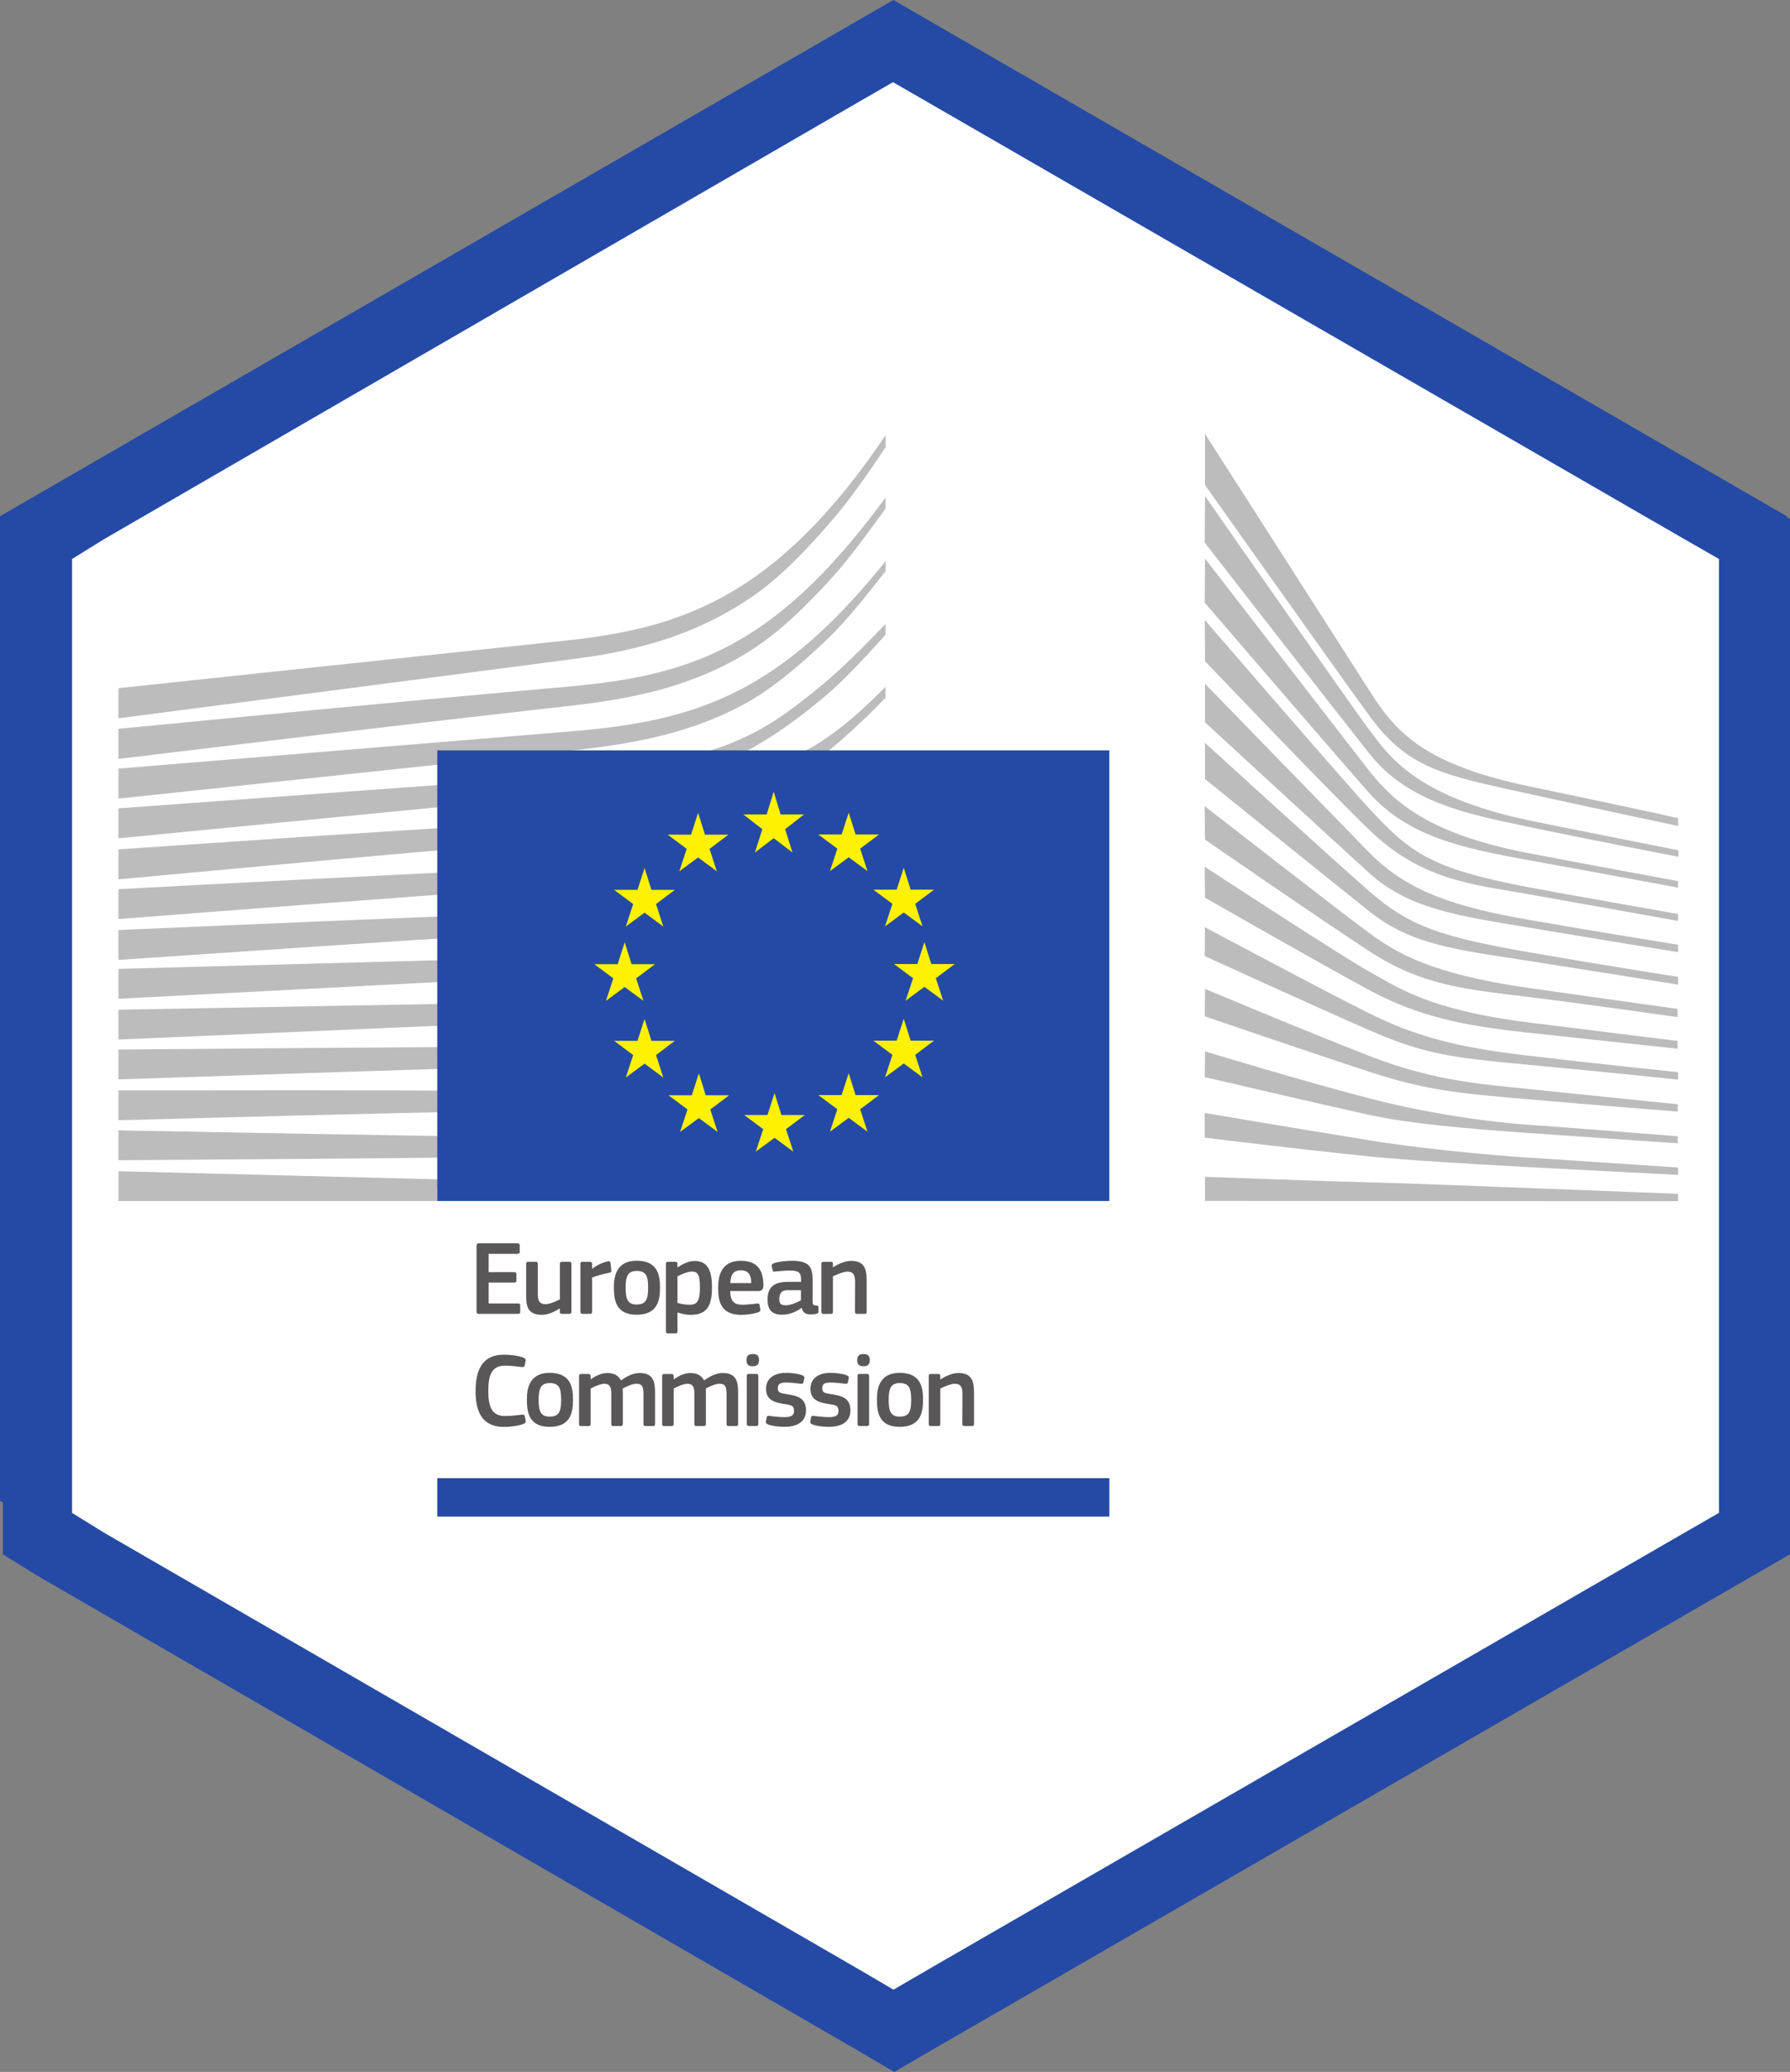
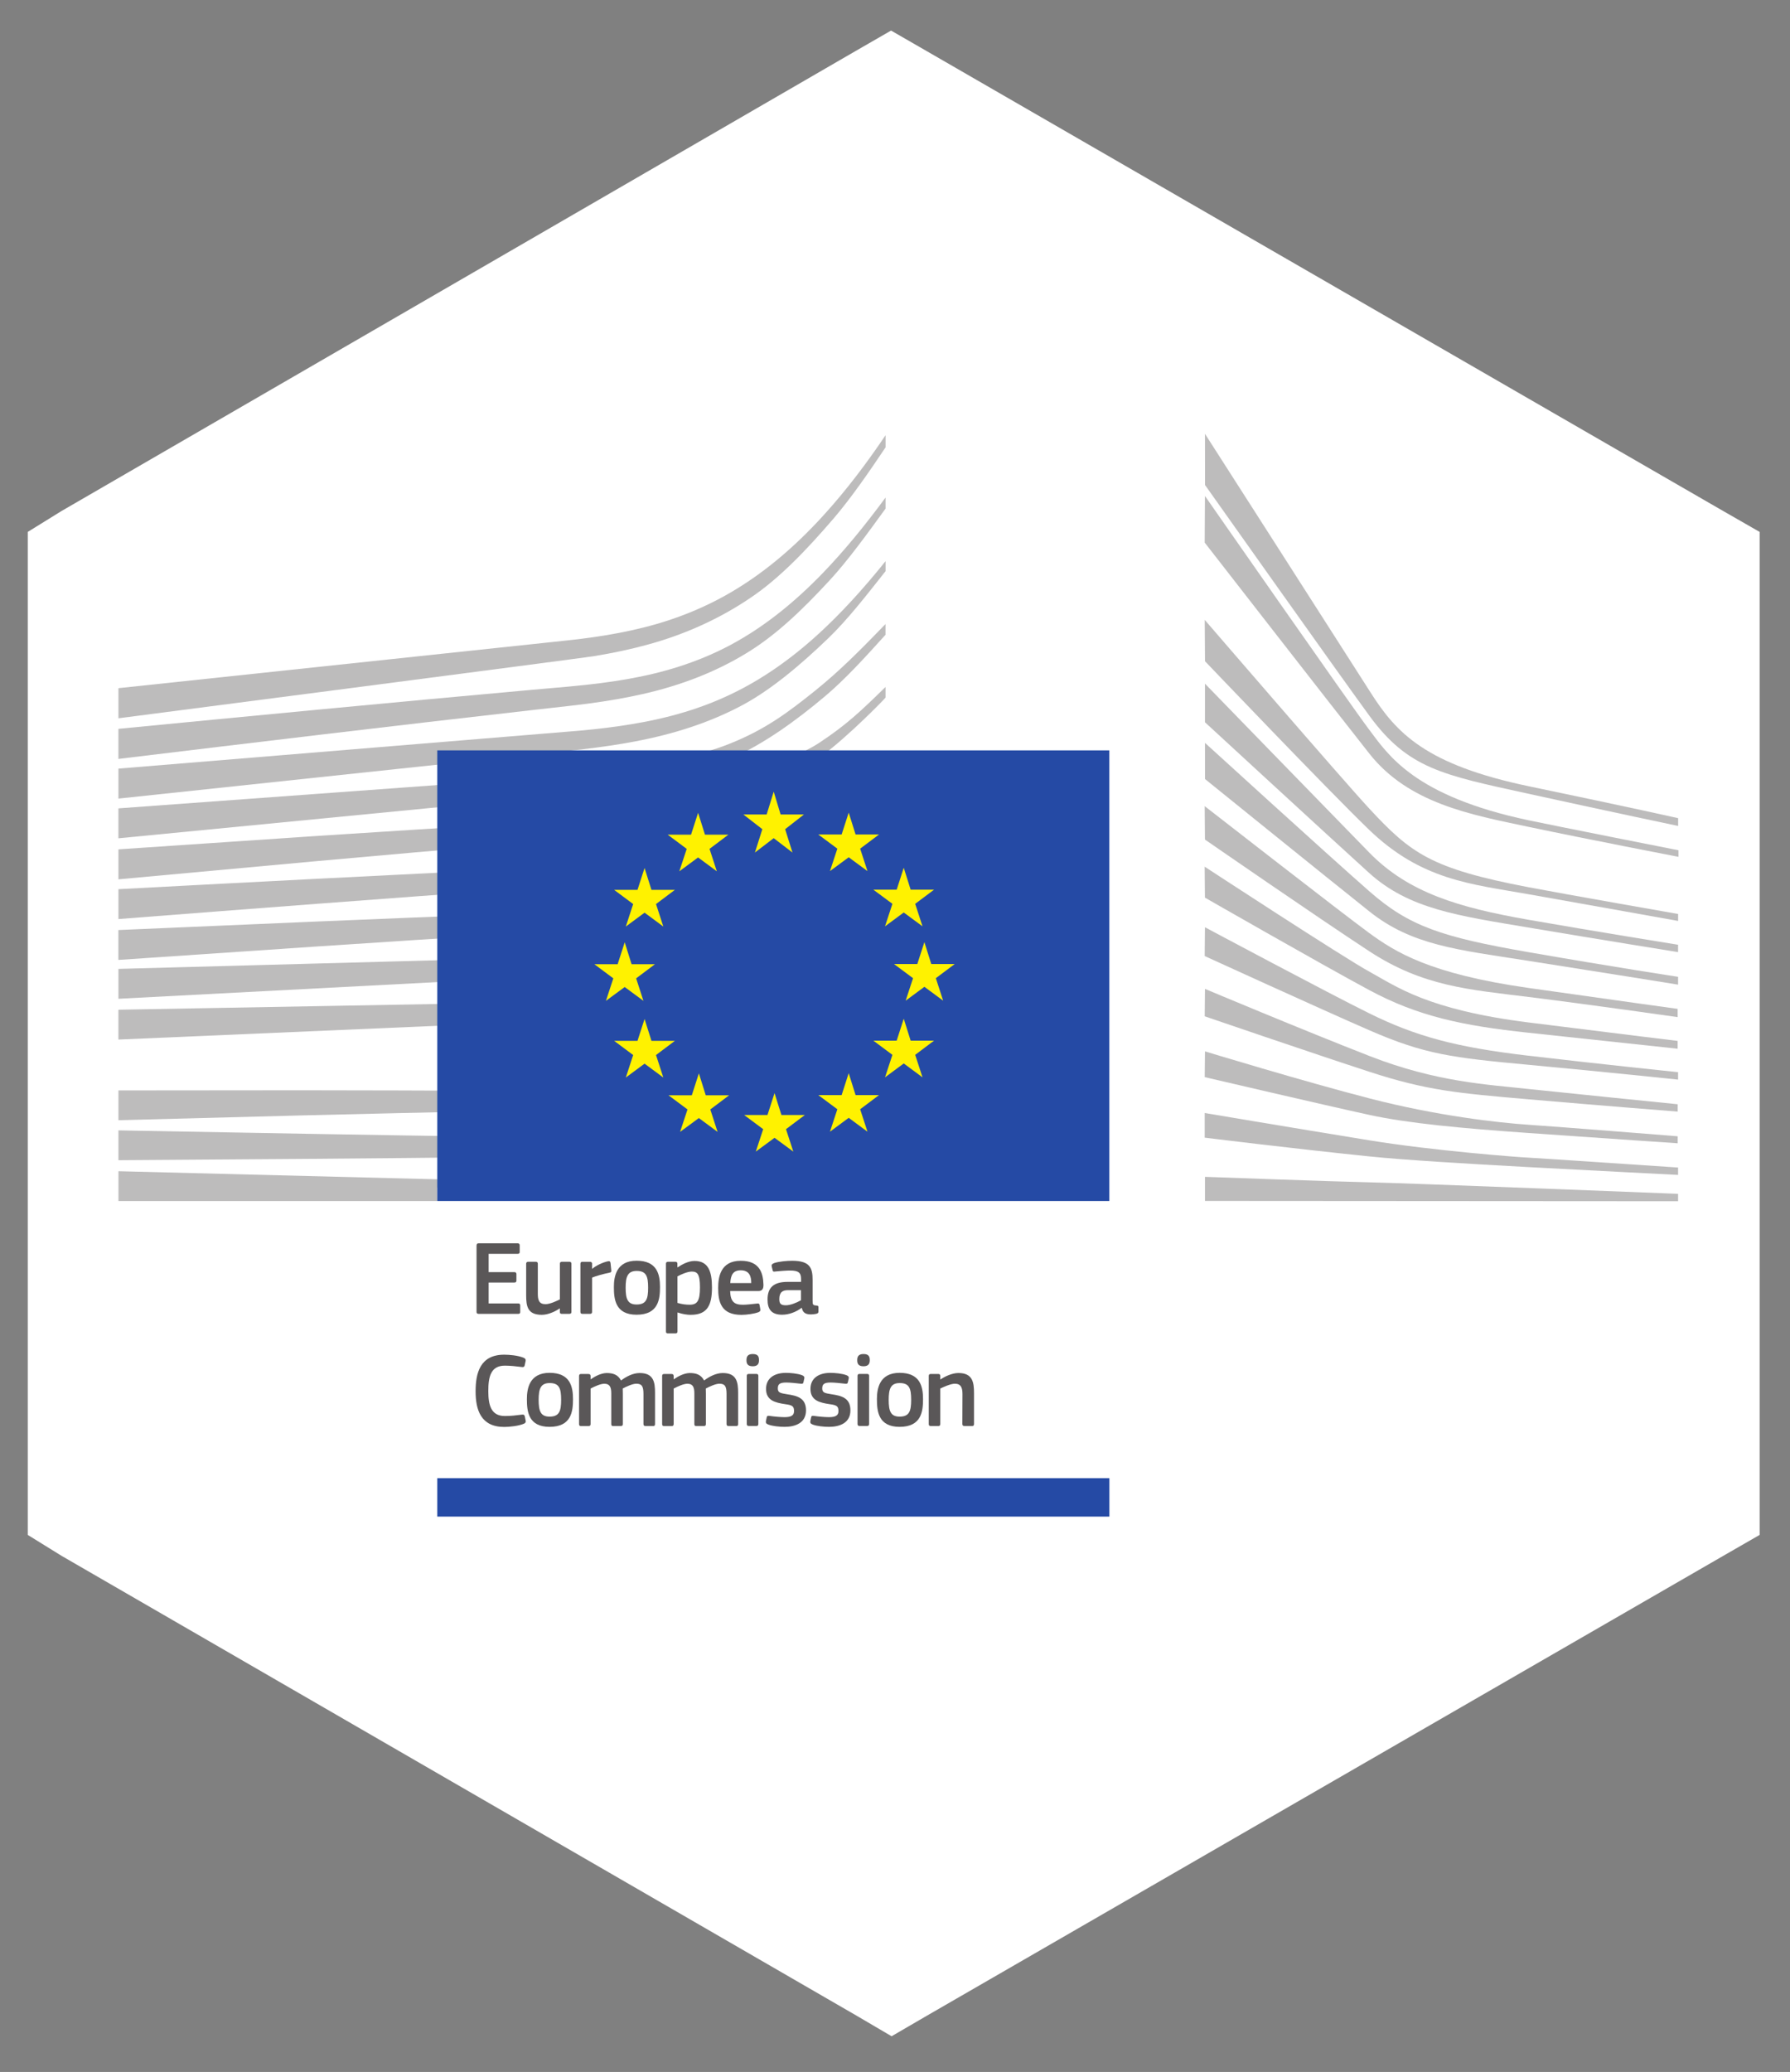
<svg xmlns="http://www.w3.org/2000/svg" xmlns:ns1="http://www.inkscape.org/namespaces/inkscape" xmlns:ns2="http://sodipodi.sourceforge.net/DTD/sodipodi-0.dtd" xmlns:xlink="http://www.w3.org/1999/xlink" ns1:version="1.3.2 (091e20ef0f, 2023-11-25)" ns2:docname="EC.hex.svg" version="1.1" id="Ebene_1" x="0px" y="0px" width="165.922" height="192" viewBox="0 0 165.922 192" enable-background="new 0 0 198.425 198.425" xml:space="preserve">
  <rect x="0" y="0" width="165.922" height="192" fill="#808080" stroke="none" />
  <ns2:namedview ns1:current-layer="Ebene_1" ns1:window-maximized="1" ns1:window-y="0" ns1:window-x="0" ns1:cy="79.035427" ns1:cx="60.431094" ns1:zoom="3.7894399" showgrid="false" id="namedview2247" ns1:window-height="1007" ns1:window-width="1920" ns1:pageshadow="2" ns1:pageopacity="0" guidetolerance="10" gridtolerance="10" objecttolerance="10" borderopacity="1" bordercolor="#666666" pagecolor="#ffffff" ns1:pagecheckerboard="0" ns1:showpageshadow="2" ns1:deskcolor="#d1d1d1" />
  <defs id="defs4140">
    <linearGradient gradientUnits="userSpaceOnUse" y2="411.34" x2="132.1" y1="183.94" x1="365.94" id="Sfumatura_senza_nome_277" gradientTransform="translate(-121.605,-420.107)">
      <stop id="stop1798" stop-color="#5697ff" offset="0" />
      <stop id="stop1800" stop-color="#6a0041" offset="1" />
    </linearGradient>
    <linearGradient xlink:href="#Sfumatura_senza_nome_277" id="linearGradient3167" x1="39.712" y1="99.213" x2="158.712" y2="99.213" gradientUnits="userSpaceOnUse" />
  </defs>
  <polygon points="161.938,66.116 161.938,63.104 159.308,61.6 101.841,28.504 99.234,27.006 96.629,28.504 39.347,61.6 36.911,63.104 36.911,66.116 36.911,132.309 36.911,135.321 39.346,136.825 96.715,169.921 99.273,171.419 101.853,169.921 159.319,136.825 161.938,135.321 161.938,132.309 " id="polygon247209-6" style="fill:#ffffff;fill-opacity:1" transform="matrix(1.284,0,0,1.287,-44.821,-31.924)" />
-   <path id="polygon4013" style="fill:#254aa5;fill-opacity:1;stroke:none;stroke-width:1.327;stroke-opacity:1" d="M 82.811,0 0,47.836 v 91.239 l 0.264,0.153 v 0.803 4.002 l 3.227,2 76.012,43.977 3.391,1.99 3.418,-1.99 76.141,-43.977 3.471,-2 v -4.002 -87.955 -4.004 l -0.301,-0.172 v -0.065 z" />
  <g id="g4281" transform="matrix(1.325,0,0,1.329,-47.067,-23.927)">
    <path id="path42" style="fill:#ffffff;fill-opacity:1;fill-rule:nonzero;stroke:none;stroke-width:0.558" d="m 133.457,60.462 v 0 c 2.273,0 4.115,1.842 4.115,4.115 v 27.33 c 0,2.273 -1.842,4.115 -4.115,4.115 -2.273,0 -4.115,-1.842 -4.115,-4.115 V 64.576 c 0,-2.273 1.842,-4.115 4.115,-4.115" />
    <g transform="matrix(0.558,0,0,-0.558,120.136,77.683)" id="g44">
      <path id="path46" style="fill:#ffffff;fill-opacity:1;fill-rule:nonzero;stroke:none" d="M 0,0 H -0.506 C -0.57,0 -0.633,-0.008 -0.698,-0.01 -0.762,-0.008 -0.825,0 -0.89,0 h -7.283 c -3.929,0 -7.359,-2.965 -7.613,-6.885 -0.278,-4.296 3.124,-7.867 7.361,-7.867 0.776,0 1.343,-0.754 1.111,-1.494 -0.658,-2.088 -2.341,-3.751 -4.547,-4.333 -2.074,-0.547 -4.276,-0.821 -6.605,-0.821 -4.007,0 -7.574,0.865 -10.7,2.595 -3.127,1.73 -5.57,4.144 -7.331,7.24 -1.761,3.096 -2.641,6.617 -2.641,10.564 0,4.006 0.88,7.558 2.641,10.654 1.761,3.097 4.219,5.493 7.377,7.195 3.156,1.698 6.768,2.549 10.836,2.549 4.681,0 8.865,-1.269 12.55,-3.807 2.341,-1.612 5.524,-1.588 7.757,0.171 3.48,2.741 3.289,8.045 -0.315,10.452 -1.7,1.136 -3.538,2.112 -5.512,2.928 -4.553,1.881 -9.623,2.823 -15.208,2.823 -6.679,0 -12.69,-1.412 -18.03,-4.235 -5.344,-2.822 -9.517,-6.738 -12.522,-11.747 -3.005,-5.008 -4.508,-10.67 -4.508,-16.983 0,-6.315 1.503,-11.975 4.508,-16.984 3.005,-5.009 7.148,-8.924 12.43,-11.747 5.282,-2.824 11.231,-4.235 17.849,-4.235 4.613,0 9.197,0.699 13.751,2.095 0.045,0.014 0.091,0.028 0.136,0.042 7.104,2.202 11.884,8.86 11.884,16.297 v 9.047 C 6.486,-2.904 3.583,0 0,0" />
    </g>
    <g transform="matrix(0.558,0,0,-0.558,85.808,64.525)" id="g48">
      <path id="path50" style="fill:#ffffff;fill-opacity:1;fill-rule:nonzero;stroke:none" d="m 0,0 v -49.176 c 0,-4.023 -3.262,-7.285 -7.286,-7.285 h -1.381 c -2.181,0 -4.247,0.977 -5.631,2.662 l -24.229,29.505 c -1.804,2.197 -5.368,0.921 -5.368,-1.922 v -22.96 c 0,-4.023 -3.261,-7.285 -7.285,-7.285 -4.023,0 -7.285,3.262 -7.285,7.285 V 0 c 0,4.024 3.262,7.285 7.285,7.285 h 1.468 c 2.184,0 4.253,-0.979 5.636,-2.669 l 24.135,-29.475 c 1.802,-2.202 5.37,-0.927 5.37,1.918 V 0 c 0,4.024 3.261,7.285 7.285,7.285 C -3.262,7.285 0,4.024 0,0" />
    </g>
  </g>
  <g id="g3175" transform="matrix(0.393,0,0,0.394,71.339,43.054)" style="fill:#ffffff">
    <path style="fill:#ffffff" class="cls-3" d="m -89.057,224.134 h -17.43 l -3.32,8.05 h -8.92 l 16.75,-37.58 h 8.59 l 16.8,37.58 h -9.12 z m -2.74,-6.61 -6,-14.38 -6,14.38 z" id="path1815" />
    <path style="fill:#ffffff" class="cls-3" d="m -58.217,231.624 a 20.07,20.07 0 0 1 -6.68,-3.14 l 2.95,-6.55 a 19.88,19.88 0 0 0 5.74,2.85 21.47,21.47 0 0 0 6.66,1.07 10.58,10.58 0 0 0 5.48,-1.1 3.32,3.32 0 0 0 1.77,-2.92 2.79,2.79 0 0 0 -1.05,-2.23 7.82,7.82 0 0 0 -2.68,-1.42 c -1.09,-0.36 -2.57,-0.75 -4.43,-1.18 a 60.44,60.44 0 0 1 -7,-2 11.4,11.4 0 0 1 -4.7,-3.28 8.82,8.82 0 0 1 -2,-6 10.46,10.46 0 0 1 1.77,-5.93 11.87,11.87 0 0 1 5.34,-4.22 22,22 0 0 1 8.73,-1.55 29,29 0 0 1 7,0.85 21.1,21.1 0 0 1 6,2.47 l -2.68,6.61 a 21,21 0 0 0 -10.42,-3 9.72,9.72 0 0 0 -5.39,1.19 3.58,3.58 0 0 0 -1.75,3.11 3,3 0 0 0 2,2.87 30.79,30.79 0 0 0 6.14,1.85 61,61 0 0 1 7,2 11.72,11.72 0 0 1 4.7,3.22 8.64,8.64 0 0 1 2,6 10.25,10.25 0 0 1 -1.8,5.88 12.15,12.15 0 0 1 -5.39,4.22 22.16,22.16 0 0 1 -8.75,1.55 30.59,30.59 0 0 1 -8.56,-1.22 z" id="path1817" />
    <path style="fill:#ffffff" class="cls-3" d="m -13.227,231.624 a 20,20 0 0 1 -6.69,-3.14 l 3,-6.55 a 19.88,19.88 0 0 0 5.74,2.85 21.47,21.47 0 0 0 6.66,1.07 10.57,10.57 0 0 0 5.47,-1.1 3.32,3.32 0 0 0 1.77,-2.92 2.81,2.81 0 0 0 -1,-2.23 7.87,7.87 0 0 0 -2.69,-1.42 c -1.09,-0.36 -2.57,-0.75 -4.43,-1.18 a 61.64,61.64 0 0 1 -7,-2 11.47,11.47 0 0 1 -4.7,-3.28 8.87,8.87 0 0 1 -2,-6 10.4,10.4 0 0 1 1.78,-5.93 11.87,11.87 0 0 1 5.34,-4.22 21.94,21.94 0 0 1 8.72,-1.55 29,29 0 0 1 7,0.85 21,21 0 0 1 6,2.47 l -2.68,6.61 a 20.93,20.93 0 0 0 -10.41,-3 9.73,9.73 0 0 0 -5.4,1.19 3.59,3.59 0 0 0 -1.74,3.11 3,3 0 0 0 2,2.87 30.71,30.71 0 0 0 6.15,1.85 61.64,61.64 0 0 1 7,2 11.79,11.79 0 0 1 4.7,3.22 8.68,8.68 0 0 1 1.95,6 10.32,10.32 0 0 1 -1.79,5.88 12.13,12.13 0 0 1 -5.4,4.22 22.13,22.13 0 0 1 -8.75,1.55 30.52,30.52 0 0 1 -8.6,-1.22 z" id="path1819" />
    <path style="fill:#ffffff" class="cls-3" d="m 32.183,228.384 q -4.49,-4.46 -4.48,-12.73 v -21 h 8.69 v 20.68 q 0,10.1 8.38,10.09 a 7.82,7.82 0 0 0 6.22,-2.44 c 1.44,-1.63 2.15,-4.18 2.15,-7.65 v -20.72 h 8.59 v 21 q 0,8.28 -4.48,12.73 -4.48,4.45 -12.53,4.45 -8.05,0.04 -12.54,-4.41 z" id="path1821" />
    <path style="fill:#ffffff" class="cls-3" d="m 105.003,232.194 -7.25,-10.47 h -8 v 10.47 h -8.69 v -37.58 h 16.26 a 21,21 0 0 1 8.67,1.66 12.42,12.42 0 0 1 7.65,12 12.22,12.22 0 0 1 -7.73,11.86 l 8.43,12.08 z m -2.2,-28.8 a 9.13,9.13 0 0 0 -6,-1.69 h -7.09 v 13.09 h 7.09 a 9.07,9.07 0 0 0 6,-1.71 6,6 0 0 0 2,-4.84 5.93,5.93 0 0 0 -2,-4.85 z" id="path1823" />
    <path style="fill:#ffffff" class="cls-3" d="m 160.343,225.214 v 7 h -29.09 v -37.6 h 28.4 v 7 h -19.76 v 8.16 h 17.45 v 6.76 h -17.45 v 8.7 z" id="path1825" />
  </g>
  <polygon transform="matrix(1.221,0,0,1.224,-38.39,-25.44)" points="96.629,28.504 39.347,61.6 36.911,63.104 36.911,66.116 36.911,132.309 36.911,135.321 39.346,136.825 96.715,169.921 99.273,171.419 101.853,169.921 159.319,136.825 161.938,135.321 161.938,132.309 161.938,66.116 161.938,63.104 159.308,61.6 101.841,28.504 99.234,27.006 " id="polygon8719" style="fill:#ffffff;fill-opacity:1" />
  <g transform="matrix(0.482,0,0,0.483,-88.793,-105.699)" id="layer1-1">
    <g transform="matrix(4.529,0,0,4.529,-1067.567,-2047.94)" id="g15525">
      <path ns1:connector-curvature="0" d="m 281.422,530.931 c 0,0 19.628,-2.54 20.181,-2.63 0.85,-0.139 1.604,-0.301 2.308,-0.495 1.587,-0.435 3.049,-1.099 4.343,-1.974 1.241,-0.831 2.395,-2.041 3.539,-3.369 0.726,-0.845 1.49,-1.946 2.203,-3.009 v -0.514 c -0.845,1.251 -1.677,2.33 -2.534,3.281 -1.135,1.264 -2.325,2.296 -3.539,3.071 -1.252,0.807 -2.661,1.409 -4.19,1.79 -0.685,0.172 -1.417,0.312 -2.243,0.427 -0.542,0.076 -1.103,0.135 -1.644,0.191 -0.216,0.024 -18.424,1.955 -18.424,1.955 z" id="path5555" style="fill:#bdbcbc;fill-opacity:1;fill-rule:nonzero;stroke:none" />
      <path ns1:connector-curvature="0" d="m 307.743,527.641 c -1.229,0.706 -2.647,1.224 -4.218,1.536 -0.67,0.136 -1.401,0.246 -2.234,0.336 -0.49,0.054 -0.983,0.096 -1.476,0.139 -0.266,0.022 -0.532,0.046 -0.799,0.07 -6.015,0.54 -11.999,1.114 -17.595,1.656 v 1.274 c 5.64,-0.68 11.666,-1.401 17.679,-2.081 0.268,-0.031 0.535,-0.061 0.802,-0.09 0.492,-0.054 0.986,-0.109 1.48,-0.174 0.856,-0.114 1.605,-0.245 2.289,-0.4 1.631,-0.365 3.104,-0.94 4.378,-1.711 1.265,-0.759 2.382,-1.823 3.585,-3.123 0.749,-0.809 1.581,-1.951 2.361,-3.024 v -0.468 c -0.919,1.245 -1.79,2.291 -2.651,3.184 -1.174,1.216 -2.385,2.183 -3.601,2.875" id="path5559" style="fill:#bdbcbc;fill-opacity:1;fill-rule:nonzero;stroke:none" />
      <path ns1:connector-curvature="0" d="m 311.178,527.329 c -1.198,1.099 -2.447,1.962 -3.716,2.567 -1.241,0.599 -2.629,1.019 -4.245,1.284 -0.666,0.111 -1.391,0.201 -2.215,0.276 l -19.58,1.607 v 1.27 l 17.405,-1.846 2.251,-0.236 c 0.849,-0.099 1.589,-0.209 2.261,-0.336 1.674,-0.316 3.11,-0.787 4.389,-1.442 1.308,-0.661 2.614,-1.761 3.829,-2.926 0.815,-0.781 1.6,-1.79 2.439,-2.848 v -0.424 c -0.969,1.205 -1.894,2.208 -2.817,3.054" id="path5563" style="fill:#bdbcbc;fill-opacity:1;fill-rule:nonzero;stroke:none" />
      <path ns1:connector-curvature="0" d="m 306.443,533.926 c -1.14,0.637 -1.992,1.005 -3.62,1.175 -0.984,0.106 -1.995,0.156 -2.974,0.205 -0.472,0.024 -0.946,0.048 -1.42,0.077 -2.958,0.169 -5.862,0.356 -8.826,0.549 l -8.181,0.551 v 1.27 l 8.264,-0.757 c 2.67,-0.24 5.772,-0.516 8.801,-0.764 l 2.203,-0.17 c 0.86,-0.066 1.565,-0.136 2.217,-0.221 1.675,-0.216 3.106,-0.555 4.374,-1.034 1.365,-0.51 2.652,-1.302 3.941,-2.235 1.163,-0.84 2.771,-2.496 2.772,-2.518 v -0.449 c -1.051,1.025 -1.656,1.601 -2.808,2.36 -1.376,0.906 -3.721,1.389 -4.744,1.96" id="path5567" style="fill:#bdbcbc;fill-opacity:1;fill-rule:nonzero;stroke:none" />
      <path ns1:connector-curvature="0" d="m 306.859,536.34 c -1.235,0.362 -2.625,0.608 -4.25,0.749 -0.659,0.058 -1.369,0.101 -2.171,0.134 l -2.19,0.096 c -5.441,0.253 -10.857,0.535 -16.826,0.851 v 1.266 c 5.702,-0.441 11.29,-0.87 16.876,-1.268 l 2.183,-0.149 c 0.844,-0.056 1.542,-0.116 2.2,-0.19 1.665,-0.186 3.09,-0.474 4.355,-0.879 1.401,-0.444 2.768,-1.087 4.06,-1.913 0.954,-0.608 1.909,-1.333 2.899,-2.196 v -0.022 c -1.091,0.931 -2.131,1.139 -3.167,1.764 -1.27,0.77 -2.605,1.36 -3.967,1.756" id="path5571" style="fill:#bdbcbc;fill-opacity:1;fill-rule:nonzero;stroke:none" />
      <path ns1:connector-curvature="0" d="m 306.657,538.445 c -1.244,0.291 -2.592,0.477 -4.244,0.589 -0.636,0.043 -1.321,0.074 -2.155,0.1 l -2.169,0.077 c -5.465,0.206 -11.006,0.444 -16.669,0.69 v 1.266 c 5.626,-0.384 11.145,-0.757 16.711,-1.105 l 2.164,-0.13 c 0.849,-0.049 1.54,-0.098 2.176,-0.156 1.681,-0.155 3.058,-0.381 4.33,-0.71 1.427,-0.367 2.815,-0.907 4.124,-1.603 1.012,-0.536 2.022,-1.181 3.069,-1.959 v -0.541 c -1.131,0.816 -2.216,1.482 -3.301,2.025 -1.286,0.644 -2.644,1.134 -4.036,1.456" id="path5575" style="fill:#bdbcbc;fill-opacity:1;fill-rule:nonzero;stroke:none" />
      <path ns1:connector-curvature="0" d="m 306.472,540.508 c -1.249,0.229 -2.592,0.375 -4.231,0.459 -0.616,0.033 -1.276,0.055 -2.139,0.075 l -18.68,0.505 v 1.266 l 16.564,-0.865 2.146,-0.109 c 0.838,-0.04 1.522,-0.08 2.156,-0.129 1.661,-0.128 3.027,-0.31 4.3,-0.576 1.445,-0.3 2.848,-0.738 4.168,-1.3 1.064,-0.451 2.129,-1.001 3.239,-1.67 v -0.509 c -1.185,0.69 -2.312,1.242 -3.433,1.686 -1.301,0.517 -2.678,0.91 -4.09,1.166" id="path5579" style="fill:#bdbcbc;fill-opacity:1;fill-rule:nonzero;stroke:none" />
      <path ns1:connector-curvature="0" d="m 306.325,542.581 c -2.292,0.306 -4.651,0.341 -6.934,0.375 -0.522,0.007 -1.046,0.015 -1.569,0.026 l -16.401,0.295 v 1.264 l 16.43,-0.708 c 0.52,-0.024 1.042,-0.045 1.565,-0.065 2.297,-0.092 4.674,-0.188 6.997,-0.556 1.47,-0.231 2.885,-0.575 4.206,-1.019 1.094,-0.366 2.226,-0.84 3.374,-1.4 v -0.485 c -1.206,0.561 -2.393,1.029 -3.531,1.379 -1.305,0.403 -2.696,0.704 -4.138,0.894" id="path5583" style="fill:#bdbcbc;fill-opacity:1;fill-rule:nonzero;stroke:none" />
-       <path ns1:connector-curvature="0" d="m 306.195,544.666 c -2.147,0.177 -4.345,0.177 -6.471,0.177 -0.661,0 -1.323,0 -1.984,0.005 -5.434,0.024 -10.824,0.069 -16.319,0.116 v 1.264 c 5.234,-0.177 10.785,-0.362 16.337,-0.527 0.659,-0.022 1.317,-0.039 1.978,-0.056 2.138,-0.054 4.348,-0.109 6.518,-0.344 1.515,-0.163 2.895,-0.401 4.216,-0.728 1.153,-0.284 2.336,-0.661 3.525,-1.115 v -0.465 c -1.228,0.44 -2.45,0.8 -3.641,1.062 -1.309,0.289 -2.669,0.487 -4.159,0.61" id="path5587" style="fill:#bdbcbc;fill-opacity:1;fill-rule:nonzero;stroke:none" />
      <path ns1:connector-curvature="0" d="m 306.112,546.722 c -0.895,0.035 -1.864,0.052 -2.962,0.052 -0.415,0 -0.831,-0.002 -1.245,-0.006 l -4.228,-0.051 c -2.884,-0.021 -5.758,-0.026 -8.454,-0.029 l -7.801,0.007 v 1.262 l 7.82,-0.204 c 2.686,-0.066 5.567,-0.135 8.444,-0.186 l 4.224,-0.056 c 1.159,-0.018 2.688,-0.052 4.236,-0.154 1.518,-0.099 2.899,-0.25 4.223,-0.461 1.191,-0.19 2.409,-0.446 3.626,-0.757 v -0.448 c -1.251,0.287 -2.495,0.519 -3.701,0.68 -1.316,0.176 -2.684,0.29 -4.181,0.35" id="path5591" style="fill:#bdbcbc;fill-opacity:1;fill-rule:nonzero;stroke:none" />
      <path ns1:connector-curvature="0" d="m 301.856,548.709 -4.213,-0.045 c -5.375,-0.076 -10.744,-0.174 -16.221,-0.276 v 1.264 c 5.228,-0.034 10.765,-0.074 16.225,-0.135 l 4.215,-0.062 c 1.42,-0.025 2.811,-0.051 4.218,-0.098 2.896,-0.092 5.491,-0.296 7.915,-0.618 v -0.44 c -2.434,0.263 -5.031,0.4 -7.93,0.419 -1.401,0.013 -2.805,0.003 -4.209,-0.009" id="path5595" style="fill:#bdbcbc;fill-opacity:1;fill-rule:nonzero;stroke:none" />
      <path ns1:connector-curvature="0" d="m 313.995,550.944 -32.572,-0.826 v 1.264 h 32.572 z" id="path5599" style="fill:#bdbcbc;fill-opacity:1;fill-rule:nonzero;stroke:none" />
      <path ns1:connector-curvature="0" d="m 311.062,529.716 c -1.238,0.994 -2.192,1.7 -3.708,2.301 -1.319,0.525 -2.735,0.739 -4.354,0.96 -1.041,0.146 -2.13,0.361 -3.17,0.431 -0.427,0.029 -0.855,0.056 -1.281,0.09 l -17.128,1.249 v 1.268 l 17.196,-1.667 2.23,-0.209 c 0.826,-0.079 1.561,-0.169 2.244,-0.28 1.666,-0.268 3.103,-0.675 4.39,-1.249 1.335,-0.589 2.686,-1.554 3.942,-2.61 0.854,-0.718 1.676,-1.62 2.57,-2.606 v -0.454 c -1.081,1.117 -1.979,2.011 -2.933,2.776" id="path5603" style="fill:#bdbcbc;fill-opacity:1;fill-rule:nonzero;stroke:none" />
      <path ns1:connector-curvature="0" d="m 294.96,563.495 h 28.532 v -12.689 h -28.532 z" id="path5605" style="fill:#ffffff;fill-opacity:1;fill-rule:nonzero;stroke:none" />
      <path ns1:connector-curvature="0" d="m 323.498,532.29 h -28.538 v 19.09 h 28.538 z" id="path5607" style="fill:#254aa5;fill-opacity:1;fill-rule:nonzero;stroke:none" />
      <path ns1:connector-curvature="0" d="m 309.539,535.005 h 0.993 l -0.8,0.624 0.311,0.989 -0.797,-0.609 -0.797,0.609 0.315,-0.989 -0.807,-0.624 h 0.99 l 0.3,-0.965 z" id="path5611" style="fill:#fff200;fill-opacity:1;fill-rule:nonzero;stroke:none" />
      <path ns1:connector-curvature="0" d="m 309.574,547.736 h 0.995 l -0.801,0.601 0.311,0.95 -0.797,-0.585 -0.796,0.585 0.314,-0.95 -0.809,-0.601 h 0.991 l 0.3,-0.927 z" id="path5615" style="fill:#fff200;fill-opacity:1;fill-rule:nonzero;stroke:none" />
      <path ns1:connector-curvature="0" d="m 312.723,546.893 h 0.995 l -0.801,0.6 0.311,0.951 -0.797,-0.588 -0.796,0.588 0.314,-0.951 -0.809,-0.6 h 0.991 l 0.3,-0.929 z" id="path5619" style="fill:#fff200;fill-opacity:1;fill-rule:nonzero;stroke:none" />
      <path ns1:connector-curvature="0" d="m 312.723,535.854 h 0.995 l -0.801,0.6 0.311,0.951 -0.797,-0.586 -0.796,0.586 0.314,-0.951 -0.809,-0.6 h 0.991 l 0.3,-0.927 z" id="path5623" style="fill:#fff200;fill-opacity:1;fill-rule:nonzero;stroke:none" />
      <path ns1:connector-curvature="0" d="m 315.061,538.192 h 0.993 l -0.8,0.599 0.311,0.953 -0.797,-0.586 -0.795,0.586 0.314,-0.953 -0.809,-0.599 h 0.99 l 0.3,-0.929 z" id="path5627" style="fill:#fff200;fill-opacity:1;fill-rule:nonzero;stroke:none" />
      <path ns1:connector-curvature="0" d="m 315.061,544.587 h 0.993 l -0.8,0.601 0.311,0.953 -0.797,-0.588 -0.795,0.588 0.314,-0.953 -0.809,-0.601 h 0.99 l 0.3,-0.929 z" id="path5631" style="fill:#fff200;fill-opacity:1;fill-rule:nonzero;stroke:none" />
      <path ns1:connector-curvature="0" d="m 315.937,541.341 h 0.995 l -0.801,0.6 0.311,0.953 -0.797,-0.588 -0.796,0.588 0.314,-0.953 -0.809,-0.6 h 0.99 l 0.301,-0.927 z" id="path5635" style="fill:#fff200;fill-opacity:1;fill-rule:nonzero;stroke:none" />
      <path ns1:connector-curvature="0" d="m 306.328,535.862 h 0.993 l -0.8,0.601 0.311,0.951 -0.797,-0.588 -0.797,0.588 0.315,-0.951 -0.807,-0.601 h 0.99 l 0.3,-0.927 z" id="path5639" style="fill:#fff200;fill-opacity:1;fill-rule:nonzero;stroke:none" />
      <path ns1:connector-curvature="0" d="m 304.055,538.2 h 0.995 l -0.801,0.6 0.31,0.953 -0.796,-0.588 -0.796,0.588 0.312,-0.953 -0.807,-0.6 h 0.991 l 0.3,-0.927 z" id="path5643" style="fill:#fff200;fill-opacity:1;fill-rule:nonzero;stroke:none" />
      <path ns1:connector-curvature="0" d="m 303.211,541.348 h 0.994 l -0.8,0.6 0.31,0.953 -0.796,-0.586 -0.797,0.586 0.314,-0.953 -0.806,-0.6 h 0.99 l 0.3,-0.927 z" id="path5647" style="fill:#fff200;fill-opacity:1;fill-rule:nonzero;stroke:none" />
      <path ns1:connector-curvature="0" d="m 304.055,544.595 h 0.995 l -0.801,0.601 0.31,0.953 -0.796,-0.588 -0.796,0.588 0.312,-0.953 -0.807,-0.601 h 0.991 l 0.3,-0.926 z" id="path5651" style="fill:#fff200;fill-opacity:1;fill-rule:nonzero;stroke:none" />
      <path ns1:connector-curvature="0" d="m 306.361,546.901 h 0.993 l -0.8,0.6 0.309,0.951 -0.795,-0.586 -0.797,0.586 0.315,-0.951 -0.807,-0.6 h 0.99 l 0.3,-0.929 z" id="path5655" style="fill:#fff200;fill-opacity:1;fill-rule:nonzero;stroke:none" />
      <path ns1:connector-curvature="0" d="m 294.96,564.749 h 28.54 v -1.629 h -28.54 z" id="path5657" style="fill:#254aa5;fill-opacity:1;fill-rule:nonzero;stroke:none" />
      <path ns1:connector-curvature="0" d="m 327.559,518.88 c 0,0 5.95,9.266 7.039,10.97 1.087,1.702 2.331,3.05 6.734,3.965 4.402,0.915 6.319,1.347 6.319,1.347 v 0.33 c 0,0 -2.797,-0.585 -6.397,-1.373 -3.599,-0.787 -5.07,-1.054 -6.711,-3.291 -1.366,-1.863 -6.982,-9.779 -6.982,-9.779 z" id="path5661" style="fill:#bdbcbc;fill-opacity:1;fill-rule:nonzero;stroke:none" />
      <path ns1:connector-curvature="0" d="m 327.559,521.514 c 0,0 6.149,8.809 6.965,9.889 0.816,1.08 1.915,2.82 6.775,3.848 1.255,0.265 6.367,1.271 6.367,1.271 v 0.279 c 0,0 -3.885,-0.749 -6.367,-1.271 -2.484,-0.522 -5.093,-0.999 -6.758,-3.099 -1.512,-1.907 -6.994,-8.943 -6.994,-8.943 l 0.011,-1.974 z" id="path5665" style="fill:#bdbcbc;fill-opacity:1;fill-rule:nonzero;stroke:none" />
-       <path ns1:connector-curvature="0" d="m 327.559,524.161 c 0,0 5.794,7.486 6.965,8.984 1.17,1.496 2.784,2.732 6.775,3.499 2.301,0.443 6.35,1.184 6.35,1.184 v 0.279 c 0,0 -3.547,-0.661 -6.35,-1.166 -2.803,-0.505 -5.116,-0.994 -6.775,-2.855 -1.455,-1.634 -6.976,-8.055 -6.976,-8.055 l 0.011,-1.869 z" id="path5669" style="fill:#bdbcbc;fill-opacity:1;fill-rule:nonzero;stroke:none" />
      <path ns1:connector-curvature="0" d="m 327.548,526.761 c 0,0 5.866,6.791 6.994,8.002 1.756,1.886 2.607,2.536 6.758,3.325 1.66,0.316 6.35,1.133 6.35,1.133 v 0.295 c 0,0 -3.884,-0.696 -6.35,-1.131 -2.465,-0.435 -4.551,-0.598 -6.775,-2.734 -1.694,-1.626 -6.965,-7.138 -6.965,-7.138 l -0.011,-1.752 z" id="path5673" style="fill:#bdbcbc;fill-opacity:1;fill-rule:nonzero;stroke:none" />
      <path ns1:connector-curvature="0" d="m 327.559,529.465 c 0,0 5.416,5.564 6.982,7.161 1.661,1.694 3.79,2.321 6.74,2.837 2.816,0.492 6.367,1.062 6.367,1.062 v 0.312 c 0,0 -3.335,-0.535 -6.367,-1.044 -2.974,-0.5 -5.055,-0.777 -6.758,-2.316 -1.525,-1.377 -6.965,-6.378 -6.965,-6.378 z" id="path5677" style="fill:#bdbcbc;fill-opacity:1;fill-rule:nonzero;stroke:none" />
      <path ns1:connector-curvature="0" d="m 327.559,531.972 c 0,0 5.151,4.689 6.982,6.291 1.685,1.474 3.051,1.933 6.758,2.576 3.708,0.644 6.35,1.044 6.35,1.044 v 0.331 c 0,0 -3.353,-0.54 -6.367,-1.01 -3.015,-0.47 -4.936,-0.655 -6.74,-2.089 -2.081,-1.655 -6.982,-5.611 -6.982,-5.611 z" id="path5681" style="fill:#bdbcbc;fill-opacity:1;fill-rule:nonzero;stroke:none" />
      <path ns1:connector-curvature="0" d="m 327.547,534.653 c 0,0 5.876,4.567 6.976,5.367 1.1,0.801 2.554,1.735 6.775,2.334 4.186,0.593 6.332,0.887 6.332,0.887 v 0.349 c 0,0 -3.795,-0.541 -6.332,-0.854 -2.536,-0.314 -4.481,-0.446 -6.758,-1.933 -2.216,-1.446 -6.982,-4.735 -6.982,-4.735 l -0.011,-1.416 z" id="path5685" style="fill:#bdbcbc;fill-opacity:1;fill-rule:nonzero;stroke:none" />
      <path ns1:connector-curvature="0" d="m 327.547,537.218 c 0,0 5.894,3.848 7.011,4.457 1.119,0.609 2.431,1.601 6.74,2.141 4.31,0.539 6.332,0.782 6.332,0.782 v 0.331 c 0,0 -3.565,-0.383 -6.35,-0.679 -2.785,-0.296 -4.683,-0.696 -6.758,-1.811 -2.075,-1.114 -6.965,-3.911 -6.965,-3.911 l -0.011,-1.311 z" id="path5689" style="fill:#bdbcbc;fill-opacity:1;fill-rule:nonzero;stroke:none" />
      <path ns1:connector-curvature="0" d="m 327.559,539.783 c 0,0 5.216,2.781 6.982,3.65 1.969,0.969 3.671,1.434 6.758,1.792 3.03,0.355 6.35,0.698 6.35,0.698 v 0.314 c 0,0 -3.07,-0.323 -6.35,-0.627 -3.251,-0.301 -4.41,-0.441 -6.758,-1.462 -2.1,-0.912 -6.994,-3.145 -6.994,-3.145 l 0.011,-1.219 z" id="path5693" style="fill:#bdbcbc;fill-opacity:1;fill-rule:nonzero;stroke:none" />
      <path ns1:connector-curvature="0" d="m 327.559,542.394 c 0,0 4.104,1.722 7,2.849 2.85,1.109 5.026,1.202 6.758,1.394 0.762,0.084 6.315,0.644 6.315,0.644 v 0.312 c 0,0 -3.317,-0.26 -6.332,-0.521 -3.015,-0.261 -4.316,-0.371 -6.758,-1.166 -2.471,-0.804 -6.994,-2.35 -6.994,-2.35 l 0.011,-1.161 z" id="path5697" style="fill:#bdbcbc;fill-opacity:1;fill-rule:nonzero;stroke:none" />
      <path ns1:connector-curvature="0" d="m 327.559,545.041 c 0,0 4.162,1.265 7,1.996 2.837,0.731 5.445,1.028 6.758,1.114 1.312,0.087 6.315,0.487 6.315,0.487 v 0.296 c 0,0 -2.837,-0.19 -6.332,-0.435 -2.826,-0.198 -5.096,-0.406 -6.758,-0.766 -1.841,-0.399 -6.994,-1.601 -6.994,-1.601 l 0.011,-1.091 z" id="path5701" style="fill:#bdbcbc;fill-opacity:1;fill-rule:nonzero;stroke:none" />
      <path ns1:connector-curvature="0" d="m 327.548,547.652 c 0,0 3.415,0.576 7.011,1.16 2.696,0.439 6.35,0.715 6.74,0.731 0.39,0.018 6.35,0.419 6.35,0.419 v 0.312 c 0,0 -3.814,-0.193 -6.35,-0.33 -2.641,-0.144 -5.266,-0.3 -6.758,-0.453 -3.34,-0.343 -6.994,-0.795 -6.994,-0.795 z" id="path5705" style="fill:#bdbcbc;fill-opacity:1;fill-rule:nonzero;stroke:none" />
      <path ns1:connector-curvature="0" d="m 327.559,550.356 c 0,0 5.369,0.198 7,0.233 1.631,0.035 13.09,0.487 13.09,0.487 v 0.314 l -20.09,-0.013 z" id="path5709" style="fill:#bdbcbc;fill-opacity:1;fill-rule:nonzero;stroke:none" />
      <path ns1:connector-curvature="0" d="m 296.629,553.262 c 0,-0.059 0.028,-0.09 0.09,-0.09 h 1.656 c 0.054,0 0.086,0.031 0.086,0.085 v 0.28 c 0,0.054 -0.022,0.081 -0.09,0.081 h -1.229 v 0.774 h 1.089 c 0.059,0 0.09,0.028 0.09,0.081 v 0.279 c 0,0.054 -0.022,0.081 -0.09,0.081 h -1.089 v 0.886 h 1.26 c 0.054,0 0.081,0.028 0.081,0.086 v 0.274 c 0,0.059 -0.022,0.081 -0.086,0.081 h -1.679 c -0.062,0 -0.09,-0.028 -0.09,-0.081 v -2.817 z" id="path5713" style="fill:#5a5758;fill-opacity:1;fill-rule:nonzero;stroke:none" />
      <path ns1:connector-curvature="0" d="m 300.571,556.161 h -0.32 c -0.068,0 -0.085,-0.031 -0.085,-0.085 v -0.14 l -0.009,-0.005 c -0.176,0.122 -0.482,0.27 -0.756,0.27 -0.608,0 -0.666,-0.36 -0.666,-0.833 v -1.324 c 0,-0.054 0.022,-0.089 0.085,-0.089 h 0.329 c 0.059,0 0.081,0.031 0.081,0.089 v 1.265 c 0,0.271 0.054,0.441 0.329,0.441 0.194,0 0.49,-0.144 0.608,-0.203 v -1.504 c 0,-0.054 0.018,-0.089 0.085,-0.089 h 0.32 c 0.062,0 0.085,0.031 0.085,0.089 v 2.031 c 0,0.058 -0.022,0.085 -0.085,0.085" id="path5717" style="fill:#5a5758;fill-opacity:1;fill-rule:nonzero;stroke:none" />
      <path ns1:connector-curvature="0" d="m 301.534,556.075 c 0,0.054 -0.022,0.085 -0.085,0.085 h -0.325 c -0.062,0 -0.085,-0.026 -0.085,-0.085 v -2.03 c 0,-0.059 0.022,-0.09 0.085,-0.09 h 0.32 c 0.068,0 0.09,0.036 0.09,0.09 v 0.198 l 0.009,0.009 c 0.135,-0.125 0.455,-0.279 0.666,-0.319 0.059,-0.014 0.099,0 0.109,0.076 l 0.031,0.301 c 0.004,0.064 0.009,0.09 -0.086,0.109 -0.251,0.049 -0.571,0.139 -0.729,0.206 v 1.45 z" id="path5721" style="fill:#5a5758;fill-opacity:1;fill-rule:nonzero;stroke:none" />
      <path ns1:connector-curvature="0" d="m 303.428,554.342 c -0.383,0 -0.469,0.244 -0.469,0.711 0,0.477 0.086,0.711 0.464,0.711 0.41,0 0.491,-0.23 0.491,-0.711 0,-0.477 -0.076,-0.711 -0.486,-0.711 m -0.005,1.855 c -0.904,0 -0.963,-0.662 -0.963,-1.175 0,-0.424 0.094,-1.113 0.963,-1.113 0.874,0 0.995,0.581 0.995,1.113 0,0.512 -0.062,1.175 -0.995,1.175" id="path5725" style="fill:#5a5758;fill-opacity:1;fill-rule:nonzero;stroke:none" />
      <path ns1:connector-curvature="0" d="m 305.764,554.369 c -0.185,0 -0.469,0.13 -0.604,0.203 v 1.125 c 0.203,0.059 0.365,0.076 0.519,0.076 0.324,0 0.436,-0.166 0.436,-0.733 0,-0.573 -0.113,-0.671 -0.351,-0.671 m -0.036,1.833 c -0.149,0 -0.355,-0.028 -0.562,-0.1 l -0.005,0.005 v 0.792 c 0,0.049 -0.013,0.09 -0.085,0.09 h -0.32 c -0.071,0 -0.085,-0.031 -0.085,-0.09 v -2.854 c 0,-0.059 0.022,-0.09 0.085,-0.09 h 0.32 c 0.064,0 0.081,0.035 0.081,0.09 v 0.135 l 0.014,0.009 c 0.161,-0.113 0.45,-0.27 0.711,-0.27 0.589,0 0.743,0.445 0.743,1.125 0,0.734 -0.185,1.157 -0.896,1.157" id="path5729" style="fill:#5a5758;fill-opacity:1;fill-rule:nonzero;stroke:none" />
      <path ns1:connector-curvature="0" d="m 307.402,554.856 h 0.891 c 0,-0.275 -0.072,-0.54 -0.445,-0.54 -0.334,0 -0.424,0.203 -0.446,0.54 m -0.005,0.338 c 0.014,0.455 0.176,0.581 0.545,0.581 0.163,0 0.414,-0.033 0.585,-0.05 0.081,-0.009 0.109,-0.009 0.122,0.076 l 0.026,0.149 c 0.014,0.068 0.005,0.104 -0.076,0.14 -0.176,0.068 -0.504,0.113 -0.725,0.113 -0.86,0 -0.986,-0.549 -0.986,-1.135 0,-0.436 0.081,-1.156 0.96,-1.156 0.805,0 0.949,0.522 0.963,1.008 0.005,0.163 -0.04,0.275 -0.22,0.275 h -1.194 z" id="path5733" style="fill:#5a5758;fill-opacity:1;fill-rule:nonzero;stroke:none" />
      <path ns1:connector-curvature="0" d="m 310.403,555.157 h -0.549 c -0.225,0 -0.37,0.081 -0.37,0.379 0,0.198 0.068,0.261 0.28,0.261 0.194,0 0.468,-0.114 0.639,-0.212 z m 0.028,0.748 c -0.225,0.171 -0.527,0.292 -0.829,0.292 -0.477,0 -0.616,-0.261 -0.616,-0.639 -0.005,-0.527 0.279,-0.752 0.846,-0.752 h 0.576 v -0.116 c 0,-0.27 -0.1,-0.365 -0.469,-0.365 -0.149,0 -0.432,0.022 -0.613,0.04 -0.09,0.014 -0.113,0.009 -0.125,-0.054 l -0.041,-0.166 c -0.009,-0.059 0.005,-0.095 0.104,-0.135 0.194,-0.068 0.549,-0.099 0.761,-0.099 0.779,0 0.873,0.319 0.873,0.824 v 0.869 c 0,0.184 0.022,0.189 0.163,0.206 0.068,0.005 0.085,0.019 0.085,0.068 v 0.19 c 0,0.049 -0.031,0.08 -0.107,0.094 -0.072,0.014 -0.144,0.022 -0.211,0.022 -0.212,0 -0.343,-0.062 -0.388,-0.274 l -0.009,-0.005 z" id="path5737" style="fill:#5a5758;fill-opacity:1;fill-rule:nonzero;stroke:none" />
-       <path ns1:connector-curvature="0" d="m 313.108,556.161 h -0.324 c -0.059,0 -0.086,-0.028 -0.086,-0.085 l 0.005,-1.265 c 0,-0.266 -0.062,-0.441 -0.324,-0.441 -0.18,0 -0.495,0.144 -0.618,0.203 v 1.504 c 0,0.054 -0.022,0.085 -0.085,0.085 h -0.32 c -0.062,0 -0.085,-0.028 -0.085,-0.085 v -2.031 c 0,-0.058 0.022,-0.089 0.085,-0.089 h 0.32 c 0.062,0 0.085,0.031 0.085,0.089 v 0.136 c 0.005,0 0.01,0.004 0.014,0.004 0.166,-0.116 0.481,-0.27 0.756,-0.27 0.608,0 0.662,0.401 0.662,0.855 v 1.306 c 0,0.054 -0.019,0.085 -0.086,0.085" id="path5741" style="fill:#5a5758;fill-opacity:1;fill-rule:nonzero;stroke:none" />
      <path ns1:connector-curvature="0" d="m 297.803,557.89 c 0.22,0 0.585,0.031 0.824,0.13 0.072,0.033 0.099,0.069 0.085,0.14 l -0.04,0.185 c -0.014,0.054 -0.036,0.076 -0.117,0.068 -0.22,-0.028 -0.49,-0.059 -0.724,-0.059 -0.613,0 -0.703,0.495 -0.703,1.08 0,0.59 0.113,1.054 0.703,1.054 0.26,0 0.481,-0.028 0.724,-0.059 0.086,-0.009 0.104,0.014 0.122,0.072 l 0.035,0.171 c 0.019,0.071 -0.004,0.113 -0.076,0.144 -0.22,0.094 -0.613,0.135 -0.833,0.135 -1.004,0 -1.215,-0.743 -1.215,-1.509 0,-0.769 0.189,-1.552 1.215,-1.552" id="path5745" style="fill:#5a5758;fill-opacity:1;fill-rule:nonzero;stroke:none" />
      <path ns1:connector-curvature="0" d="m 299.734,559.092 c -0.383,0 -0.469,0.244 -0.469,0.711 0,0.477 0.086,0.711 0.464,0.711 0.41,0 0.491,-0.23 0.491,-0.711 0,-0.477 -0.076,-0.711 -0.486,-0.711 m -0.005,1.855 c -0.904,0 -0.963,-0.662 -0.963,-1.175 0,-0.424 0.094,-1.113 0.963,-1.113 0.874,0 0.995,0.581 0.995,1.113 0,0.512 -0.062,1.175 -0.995,1.175" id="path5749" style="fill:#5a5758;fill-opacity:1;fill-rule:nonzero;stroke:none" />
      <path ns1:connector-curvature="0" d="m 304.126,560.911 h -0.324 c -0.064,0 -0.086,-0.028 -0.086,-0.085 v -1.279 c 0,-0.334 -0.08,-0.427 -0.306,-0.427 -0.166,0 -0.436,0.13 -0.575,0.203 0,0.045 0.004,0.126 0.004,0.229 v 1.275 c 0,0.054 -0.018,0.085 -0.085,0.085 h -0.329 c -0.059,0 -0.076,-0.028 -0.076,-0.085 v -1.301 c 0,-0.275 -0.072,-0.405 -0.297,-0.405 -0.158,0 -0.41,0.113 -0.581,0.203 v 1.504 c 0,0.054 -0.022,0.085 -0.085,0.085 h -0.324 c -0.059,0 -0.081,-0.028 -0.081,-0.085 v -2.031 c 0,-0.058 0.022,-0.089 0.081,-0.089 h 0.319 c 0.068,0 0.09,0.035 0.09,0.089 v 0.131 l 0.005,0.005 c 0.175,-0.122 0.422,-0.258 0.671,-0.266 0.26,0 0.476,0.054 0.616,0.315 0.225,-0.166 0.504,-0.315 0.792,-0.315 0.594,0 0.652,0.388 0.652,0.838 v 1.324 c 0,0.054 -0.019,0.085 -0.081,0.085" id="path5753" style="fill:#5a5758;fill-opacity:1;fill-rule:nonzero;stroke:none" />
      <path ns1:connector-curvature="0" d="m 307.654,560.911 h -0.324 c -0.064,0 -0.086,-0.028 -0.086,-0.085 v -1.279 c 0,-0.334 -0.08,-0.427 -0.306,-0.427 -0.166,0 -0.436,0.13 -0.575,0.203 0,0.045 0.004,0.126 0.004,0.229 v 1.275 c 0,0.054 -0.018,0.085 -0.085,0.085 h -0.329 c -0.059,0 -0.076,-0.028 -0.076,-0.085 v -1.301 c 0,-0.275 -0.072,-0.405 -0.297,-0.405 -0.158,0 -0.41,0.113 -0.581,0.203 v 1.504 c 0,0.054 -0.022,0.085 -0.085,0.085 h -0.324 c -0.059,0 -0.081,-0.028 -0.081,-0.085 v -2.031 c 0,-0.058 0.022,-0.089 0.081,-0.089 h 0.319 c 0.068,0 0.09,0.035 0.09,0.089 v 0.131 l 0.005,0.005 c 0.175,-0.122 0.422,-0.258 0.671,-0.266 0.26,0 0.476,0.054 0.616,0.315 0.225,-0.166 0.504,-0.315 0.792,-0.315 0.594,0 0.652,0.388 0.652,0.838 v 1.324 c 0,0.054 -0.019,0.085 -0.081,0.085" id="path5757" style="fill:#5a5758;fill-opacity:1;fill-rule:nonzero;stroke:none" />
      <path ns1:connector-curvature="0" d="m 308.594,560.825 c 0,0.049 -0.018,0.085 -0.081,0.085 h -0.32 c -0.062,0 -0.09,-0.026 -0.09,-0.085 v -2.035 c 0,-0.062 0.028,-0.085 0.09,-0.085 h 0.32 c 0.064,0 0.081,0.036 0.081,0.085 z m -0.239,-2.444 c -0.234,0 -0.265,-0.131 -0.265,-0.261 0,-0.144 0.049,-0.258 0.265,-0.258 0.221,0 0.266,0.104 0.266,0.258 0,0.139 -0.041,0.261 -0.266,0.261" id="path5761" style="fill:#5a5758;fill-opacity:1;fill-rule:nonzero;stroke:none" />
      <path ns1:connector-curvature="0" d="m 309.71,560.947 c -0.225,0 -0.526,-0.031 -0.698,-0.099 -0.09,-0.036 -0.109,-0.077 -0.095,-0.149 l 0.031,-0.149 c 0.014,-0.072 0.045,-0.076 0.117,-0.068 0.198,0.031 0.486,0.054 0.639,0.054 0.289,0 0.406,-0.076 0.406,-0.256 0,-0.207 -0.077,-0.253 -0.361,-0.292 -0.441,-0.064 -0.828,-0.158 -0.828,-0.649 0,-0.445 0.341,-0.679 0.846,-0.679 0.184,0 0.495,0.026 0.684,0.099 0.076,0.031 0.109,0.068 0.095,0.135 l -0.036,0.161 c -0.014,0.064 -0.04,0.072 -0.121,0.064 -0.194,-0.022 -0.446,-0.05 -0.613,-0.05 -0.287,0 -0.355,0.081 -0.355,0.253 0,0.175 0.107,0.198 0.383,0.242 0.427,0.064 0.814,0.149 0.814,0.685 0,0.526 -0.445,0.698 -0.909,0.698" id="path5765" style="fill:#5a5758;fill-opacity:1;fill-rule:nonzero;stroke:none" />
      <path ns1:connector-curvature="0" d="m 311.596,560.947 c -0.225,0 -0.526,-0.031 -0.698,-0.099 -0.09,-0.036 -0.109,-0.077 -0.095,-0.149 l 0.031,-0.149 c 0.014,-0.072 0.045,-0.076 0.117,-0.068 0.198,0.031 0.486,0.054 0.639,0.054 0.289,0 0.406,-0.076 0.406,-0.256 0,-0.207 -0.077,-0.253 -0.361,-0.292 -0.441,-0.064 -0.828,-0.158 -0.828,-0.649 0,-0.445 0.341,-0.679 0.846,-0.679 0.184,0 0.495,0.026 0.684,0.099 0.076,0.031 0.109,0.068 0.095,0.135 l -0.036,0.161 c -0.014,0.064 -0.04,0.072 -0.121,0.064 -0.194,-0.022 -0.446,-0.05 -0.613,-0.05 -0.287,0 -0.355,0.081 -0.355,0.253 0,0.175 0.107,0.198 0.383,0.242 0.427,0.064 0.814,0.149 0.814,0.685 0,0.526 -0.445,0.698 -0.909,0.698" id="path5769" style="fill:#5a5758;fill-opacity:1;fill-rule:nonzero;stroke:none" />
      <path ns1:connector-curvature="0" d="m 313.297,560.825 c 0,0.049 -0.018,0.085 -0.081,0.085 h -0.32 c -0.062,0 -0.09,-0.026 -0.09,-0.085 v -2.035 c 0,-0.062 0.028,-0.085 0.09,-0.085 h 0.32 c 0.064,0 0.081,0.036 0.081,0.085 z m -0.239,-2.444 c -0.234,0 -0.265,-0.131 -0.265,-0.261 0,-0.144 0.049,-0.258 0.265,-0.258 0.221,0 0.266,0.104 0.266,0.258 0,0.139 -0.041,0.261 -0.266,0.261" id="path5773" style="fill:#5a5758;fill-opacity:1;fill-rule:nonzero;stroke:none" />
      <path ns1:connector-curvature="0" d="m 314.597,559.092 c -0.383,0 -0.468,0.244 -0.468,0.711 0,0.477 0.085,0.711 0.463,0.711 0.41,0 0.491,-0.23 0.491,-0.711 0,-0.477 -0.076,-0.711 -0.486,-0.711 m -0.005,1.855 c -0.904,0 -0.963,-0.662 -0.963,-1.175 0,-0.424 0.094,-1.113 0.963,-1.113 0.874,0 0.995,0.581 0.995,1.113 0,0.512 -0.062,1.175 -0.995,1.175" id="path5777" style="fill:#5a5758;fill-opacity:1;fill-rule:nonzero;stroke:none" />
      <path ns1:connector-curvature="0" d="m 317.667,560.911 h -0.324 c -0.059,0 -0.086,-0.028 -0.086,-0.085 l 0.005,-1.265 c 0,-0.266 -0.062,-0.441 -0.324,-0.441 -0.18,0 -0.495,0.144 -0.618,0.203 v 1.504 c 0,0.054 -0.022,0.085 -0.085,0.085 h -0.32 c -0.062,0 -0.085,-0.028 -0.085,-0.085 v -2.031 c 0,-0.058 0.022,-0.089 0.085,-0.089 h 0.32 c 0.062,0 0.085,0.031 0.085,0.089 v 0.136 c 0.005,0 0.009,0.004 0.014,0.004 0.166,-0.116 0.482,-0.27 0.756,-0.27 0.608,0 0.662,0.401 0.662,0.855 v 1.306 c 0,0.054 -0.019,0.085 -0.086,0.085" id="path5781" style="fill:#5a5758;fill-opacity:1;fill-rule:nonzero;stroke:none" />
    </g>
  </g>
</svg>